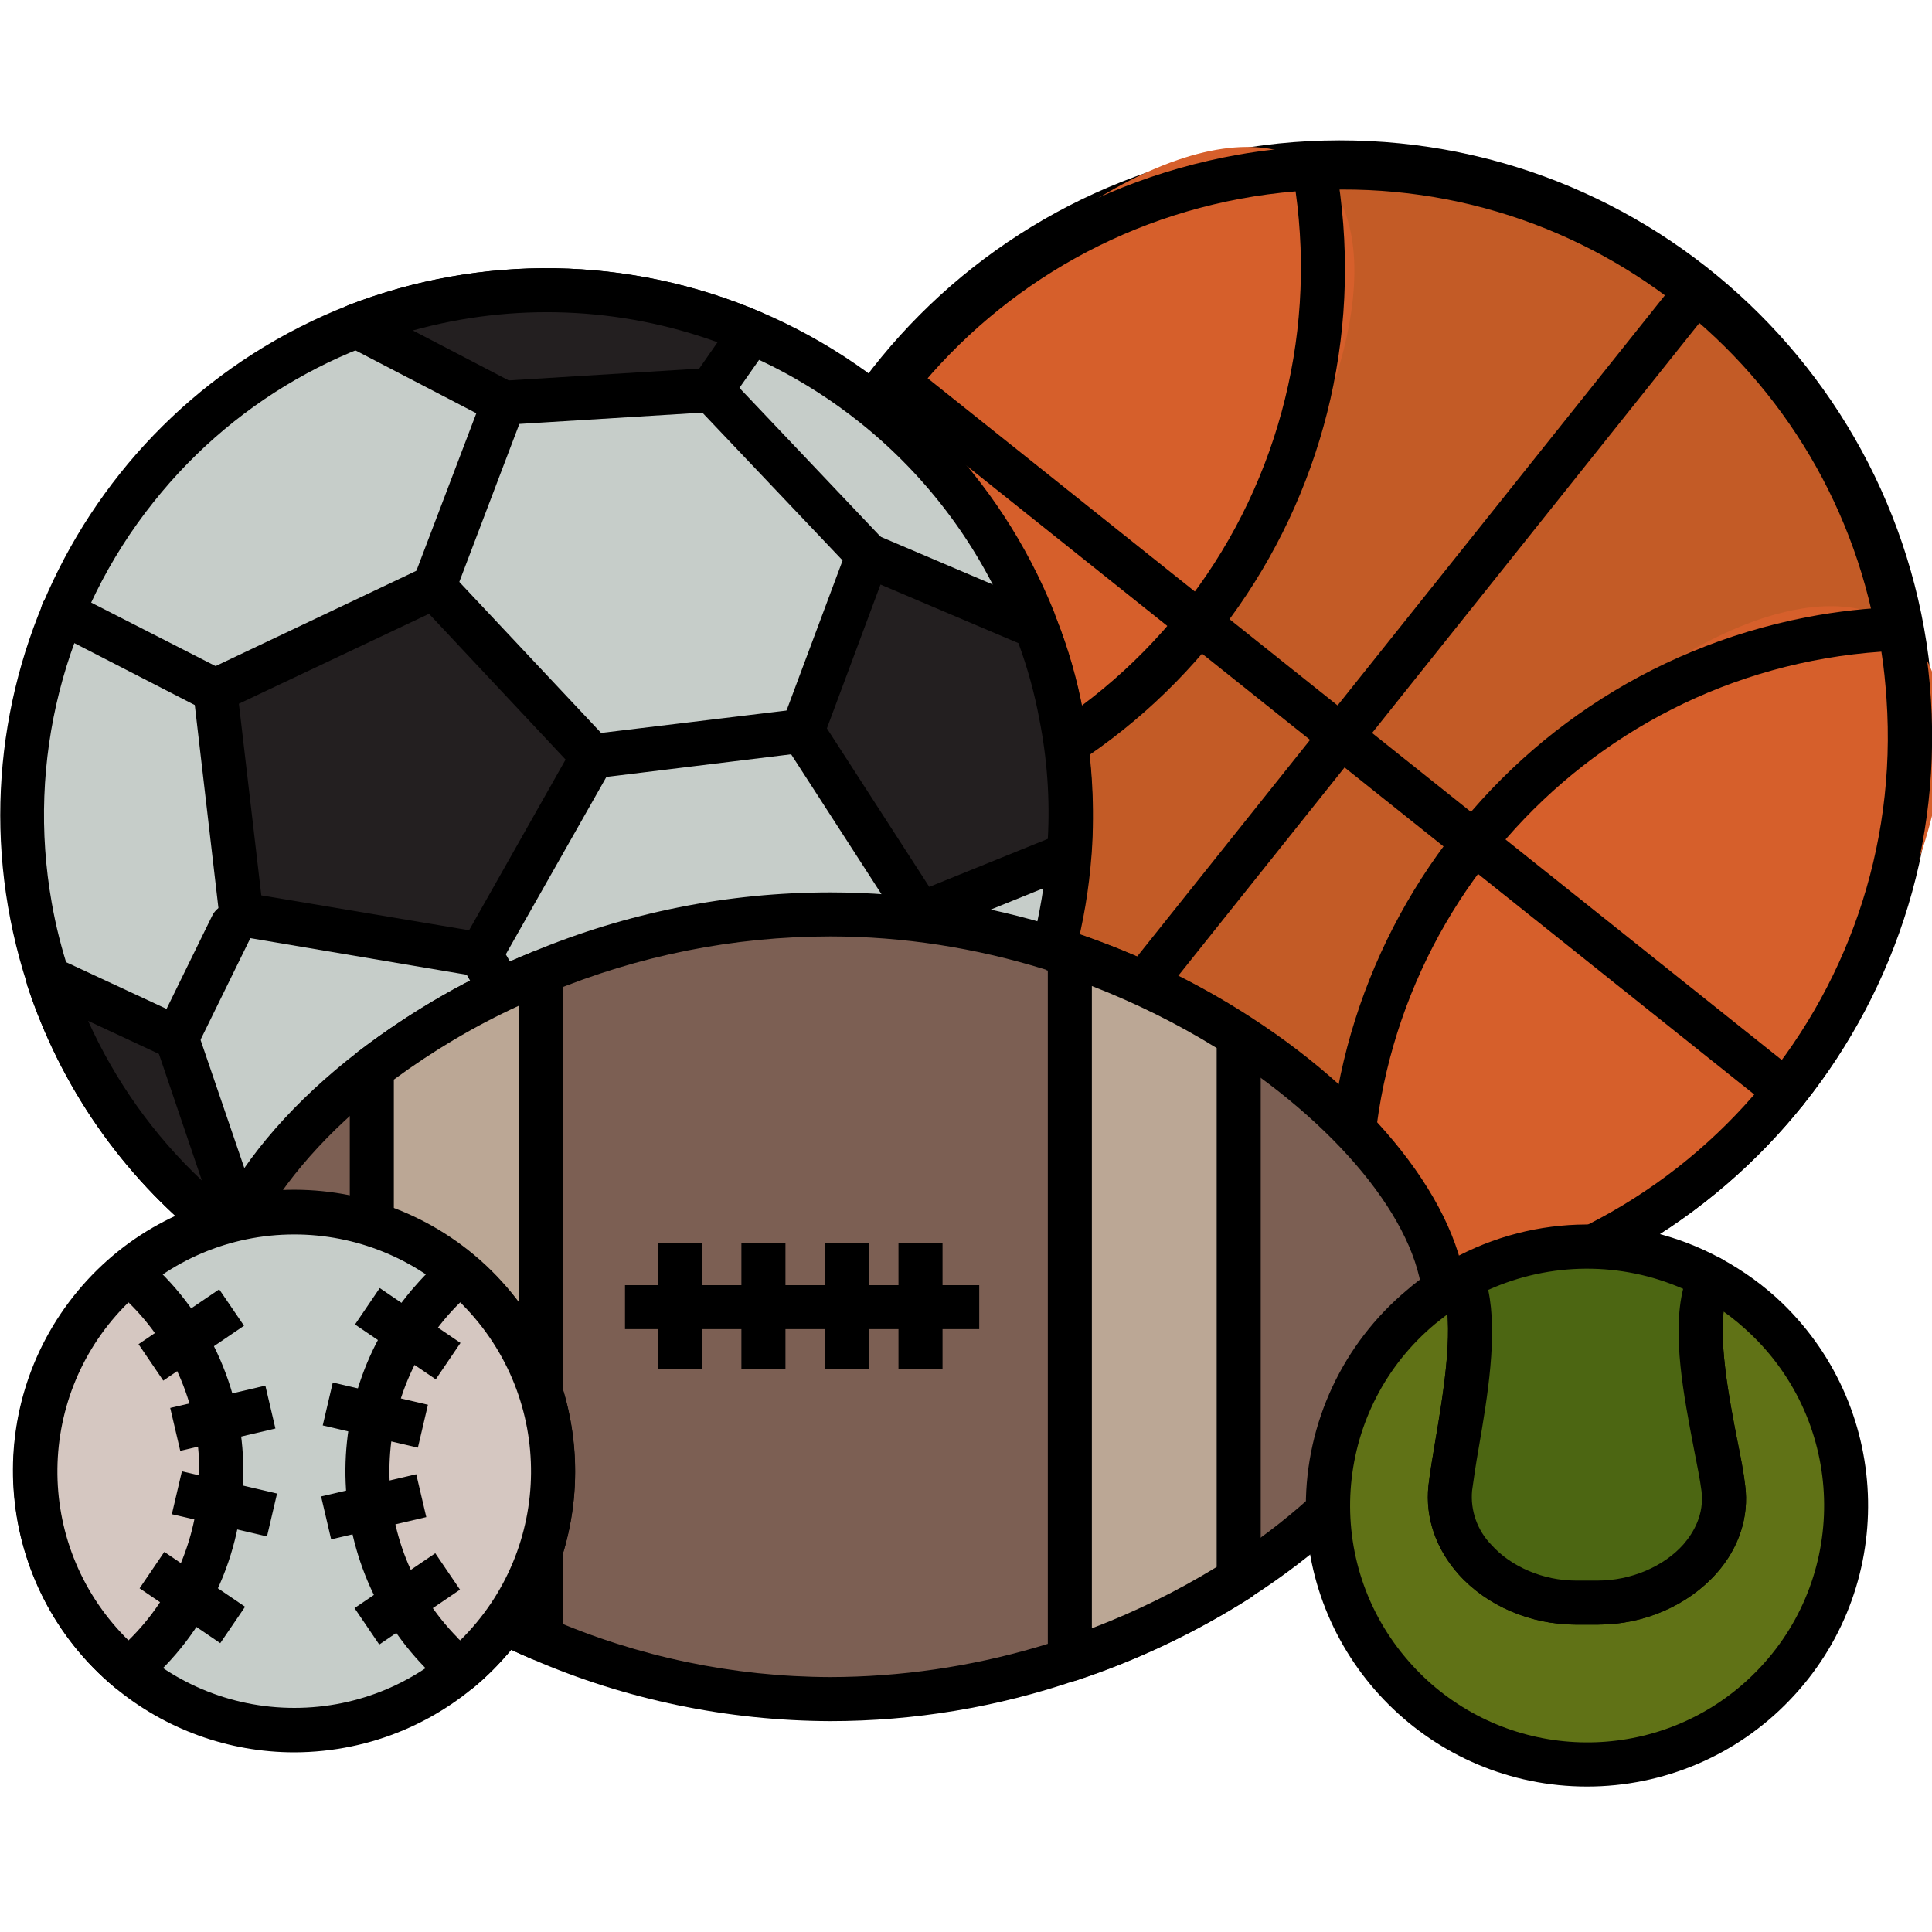
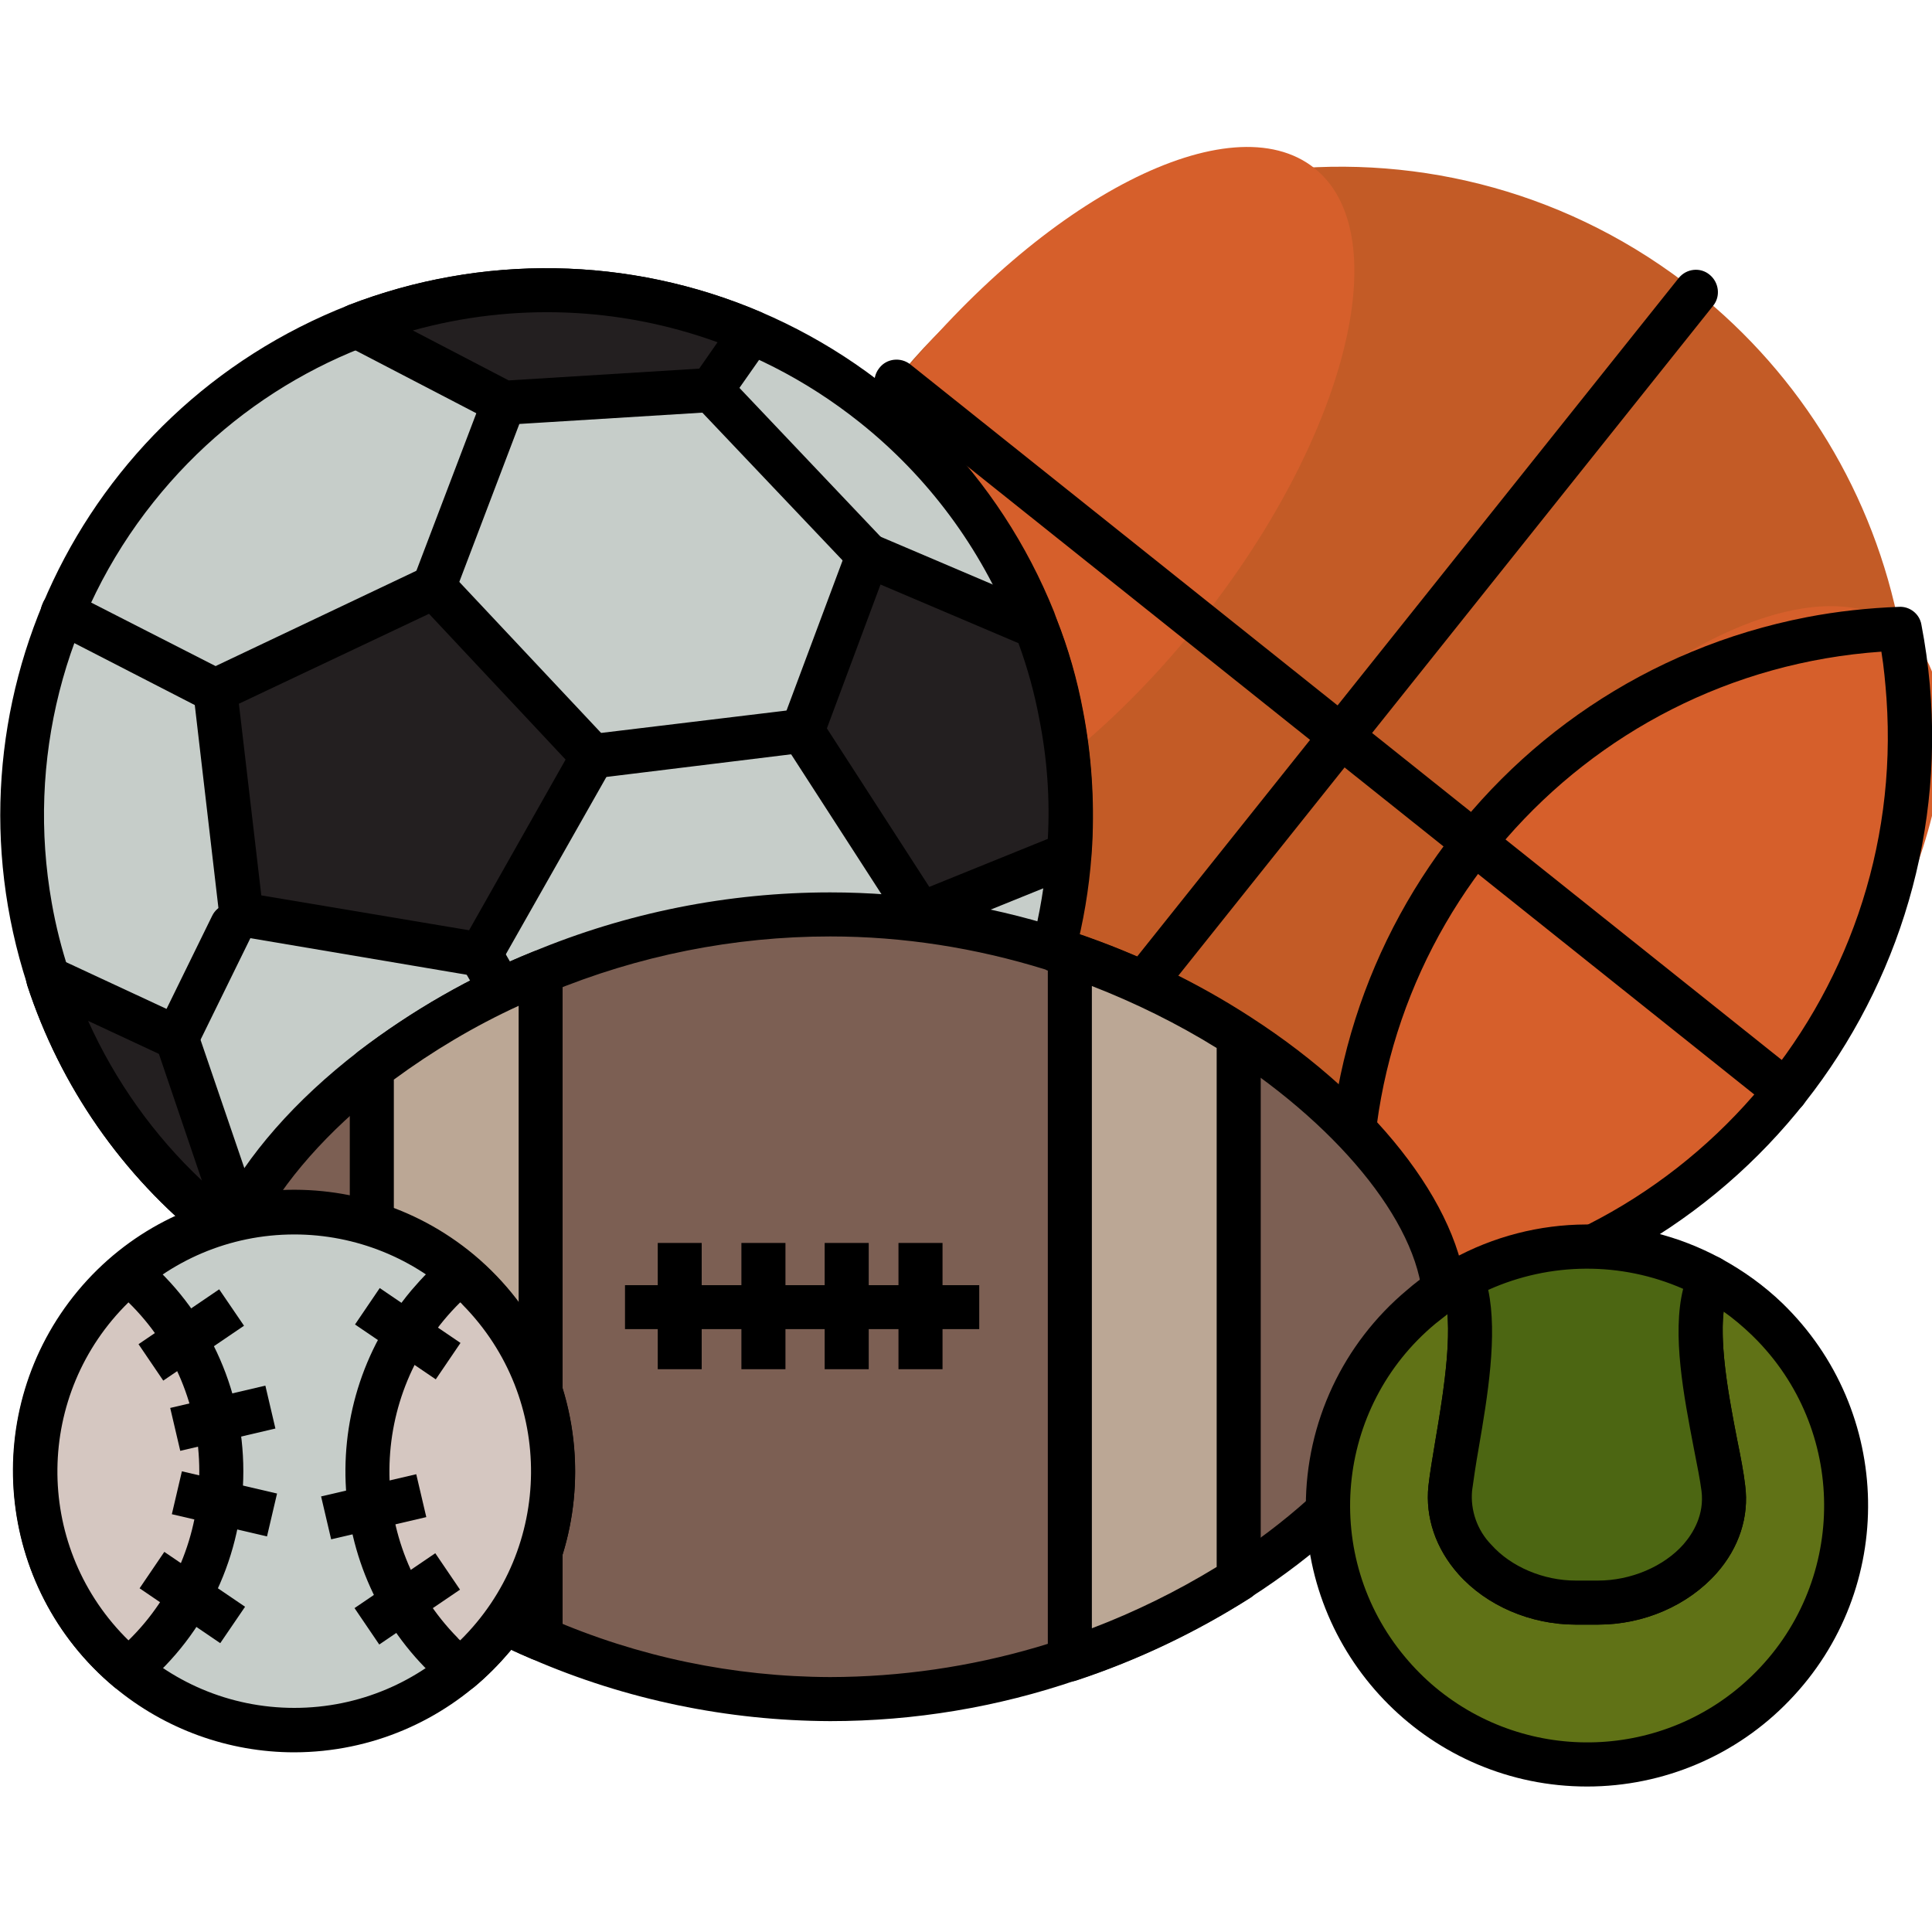
<svg xmlns="http://www.w3.org/2000/svg" width="20" height="20" viewBox="0 0 20 20" fill="none">
  <g clip-path="url(#clip0_11_714)">
    <path d="M18.488 11.297C16.459 13.847 12.751 14.265 10.201 12.236C7.652 10.207 7.234 6.499 9.263 3.949C11.292 1.4 15 0.982 17.549 3.011C18.651 3.889 19.4 5.127 19.666 6.51C19.996 8.201 19.563 9.952 18.488 11.297Z" fill="#C35B26" />
-     <path d="M13.879 13.741C10.486 13.744 7.732 10.997 7.728 7.604C7.724 4.212 10.471 1.457 13.864 1.453C17.257 1.449 20.011 4.196 20.015 7.589C20.019 10.902 17.397 13.619 14.088 13.737L13.879 13.741ZM13.887 1.962L13.613 1.97C10.521 2.133 8.142 4.77 8.305 7.863C8.469 10.956 11.106 13.334 14.198 13.171C17.291 13.007 19.669 10.37 19.506 7.278C19.35 4.291 16.877 1.951 13.887 1.962Z" fill="black" />
    <path d="M18.497 11.296C20.041 9.361 20.57 7.216 19.679 6.505C18.788 5.794 16.814 6.786 15.271 8.721C13.727 10.656 13.198 12.8 14.089 13.511C14.98 14.222 16.954 13.23 18.497 11.296Z" fill="#D65F2B" />
    <path d="M14.081 13.737C13.97 13.741 13.875 13.661 13.856 13.554C13.218 10.238 15.387 7.031 18.704 6.389C19.02 6.328 19.339 6.294 19.658 6.282C19.768 6.275 19.871 6.354 19.89 6.465C20.528 9.782 18.359 12.988 15.042 13.63C14.726 13.691 14.407 13.725 14.088 13.737H14.081ZM19.476 6.746C16.356 6.962 14.001 9.668 14.217 12.787C14.229 12.95 14.248 13.11 14.271 13.273C17.39 13.057 19.745 10.351 19.529 7.232C19.517 7.069 19.502 6.905 19.476 6.746Z" fill="black" />
    <path d="M12.413 6.448C13.937 4.538 14.471 2.431 13.607 1.741C12.742 1.051 10.805 2.04 9.281 3.95C7.757 5.86 7.223 7.967 8.087 8.657C8.952 9.347 10.889 8.358 12.413 6.448Z" fill="#D65F2B" />
-     <path d="M8.085 8.885C7.975 8.885 7.88 8.805 7.861 8.695C7.272 5.367 9.491 2.19 12.819 1.601C13.074 1.556 13.332 1.529 13.59 1.514C13.704 1.506 13.807 1.586 13.826 1.7C14.422 5.025 12.211 8.201 8.887 8.797C8.625 8.843 8.362 8.873 8.097 8.885H8.085ZM13.412 1.981C10.296 2.24 7.983 4.975 8.241 8.087C8.248 8.197 8.264 8.304 8.279 8.414C9.829 8.285 11.258 7.521 12.23 6.305C13.203 5.089 13.628 3.524 13.412 1.981Z" fill="black" />
    <path d="M10.209 12.456C10.16 12.456 10.106 12.437 10.068 12.407C9.97 12.327 9.954 12.183 10.03 12.084L17.378 2.878C17.458 2.779 17.603 2.764 17.698 2.844C17.796 2.924 17.812 3.068 17.736 3.163L10.387 12.369C10.346 12.422 10.277 12.456 10.209 12.456Z" fill="black" />
    <path d="M18.488 11.525C18.435 11.525 18.385 11.507 18.343 11.476L9.138 4.128C9.039 4.052 9.024 3.911 9.1 3.813L9.103 3.809C9.179 3.71 9.324 3.695 9.422 3.771L18.628 11.119C18.727 11.195 18.742 11.339 18.666 11.438C18.625 11.491 18.556 11.525 18.488 11.525Z" fill="black" />
    <path d="M11.075 8.725C11.071 8.763 11.071 8.801 11.068 8.843C11.045 9.174 10.988 9.5 10.904 9.823C10.578 11.039 9.844 12.107 8.822 12.844L8.765 12.882C8.495 13.072 8.207 13.239 7.903 13.376C7.777 13.433 7.648 13.486 7.519 13.531C7.39 13.577 7.2 13.638 7.036 13.684C6.691 13.775 6.334 13.828 5.976 13.851L5.836 13.858H5.596C4.51 13.847 3.454 13.512 2.561 12.889L2.401 12.772L2.268 12.677C1.44 12.016 0.828 11.13 0.498 10.123C0.418 9.884 0.357 9.637 0.312 9.386C-0.144 6.833 1.273 4.314 3.689 3.372C4.236 3.163 4.81 3.041 5.395 3.011C6.714 2.943 8.009 3.364 9.039 4.193C9.776 4.778 10.35 5.545 10.695 6.419C10.707 6.442 10.714 6.465 10.722 6.487C10.836 6.788 10.923 7.095 10.984 7.407C11.068 7.84 11.098 8.285 11.075 8.725Z" fill="#C6CDC9" />
    <path d="M5.661 14.09H5.593C4.46 14.079 3.359 13.725 2.432 13.079L2.264 12.958C2.223 12.927 2.173 12.893 2.128 12.855C1.265 12.168 0.623 11.244 0.281 10.196V10.188C-0.646 7.335 0.813 4.253 3.609 3.159C4.985 2.627 6.516 2.65 7.872 3.228C9.259 3.82 10.35 4.937 10.912 6.335L10.938 6.408C11.06 6.715 11.151 7.035 11.212 7.361C11.299 7.813 11.33 8.277 11.307 8.737C11.303 8.778 11.303 8.82 11.299 8.858C11.273 9.204 11.216 9.542 11.128 9.877V9.884C10.787 11.149 10.023 12.259 8.959 13.026C8.94 13.041 8.921 13.057 8.898 13.068C8.617 13.266 8.317 13.437 8.002 13.581C7.869 13.642 7.736 13.699 7.603 13.744C7.47 13.79 7.272 13.858 7.101 13.904C6.74 13.995 6.368 14.056 5.995 14.079L5.847 14.086L5.661 14.09ZM0.718 10.063C1.033 11.024 1.622 11.867 2.413 12.498L2.538 12.593C2.587 12.631 2.637 12.669 2.69 12.703C3.545 13.3 4.559 13.623 5.6 13.634H5.828L5.965 13.627C6.307 13.607 6.649 13.55 6.979 13.463C7.135 13.425 7.291 13.376 7.443 13.319C7.568 13.277 7.69 13.228 7.808 13.171C8.097 13.041 8.374 12.882 8.636 12.7L8.685 12.662C9.666 11.959 10.368 10.94 10.68 9.778C10.68 9.774 10.68 9.77 10.684 9.77C10.764 9.462 10.817 9.147 10.84 8.828C10.844 8.79 10.847 8.756 10.847 8.718C10.87 8.292 10.84 7.87 10.76 7.452C10.703 7.152 10.619 6.86 10.509 6.575V6.567L10.486 6.51C10.152 5.671 9.605 4.934 8.898 4.371C6.653 2.582 3.378 2.95 1.588 5.199C0.657 6.366 0.274 7.878 0.536 9.348C0.578 9.588 0.638 9.823 0.714 10.055L0.718 10.063Z" fill="black" />
    <path d="M7.781 3.437L7.363 4.037L5.217 4.17L3.689 3.372C4.236 3.163 4.81 3.041 5.395 3.011C6.212 2.973 7.029 3.117 7.781 3.437Z" fill="#231F20" />
    <path d="M5.217 4.398C5.179 4.398 5.144 4.386 5.11 4.371L3.583 3.577C3.503 3.535 3.457 3.452 3.461 3.361C3.465 3.269 3.522 3.193 3.606 3.159C4.981 2.627 6.512 2.65 7.869 3.228C7.933 3.254 7.983 3.307 8.002 3.376C8.021 3.44 8.009 3.513 7.967 3.57L7.549 4.166C7.511 4.223 7.447 4.261 7.378 4.265L5.228 4.398H5.217ZM4.274 3.421L5.266 3.938L7.238 3.816L7.428 3.543C6.413 3.174 5.312 3.133 4.274 3.421Z" fill="black" />
    <path d="M4.491 6.077L6.136 7.829L4.973 9.88L2.496 9.466L2.226 7.149L4.491 6.077Z" fill="#231F20" />
    <path d="M4.973 10.108H4.935L2.462 9.69C2.359 9.675 2.283 9.595 2.272 9.493L2.002 7.175C1.991 7.076 2.044 6.985 2.131 6.943L4.396 5.868C4.487 5.826 4.59 5.849 4.658 5.921L6.303 7.673C6.372 7.745 6.383 7.855 6.334 7.943L5.171 9.994C5.133 10.066 5.057 10.108 4.973 10.108ZM2.705 9.269L4.856 9.63L5.855 7.863L4.441 6.354L2.473 7.285L2.705 9.269Z" fill="black" />
    <path d="M8.986 5.975C8.921 5.975 8.86 5.948 8.818 5.902L7.196 4.193C7.112 4.101 7.116 3.961 7.207 3.873C7.295 3.786 7.439 3.79 7.523 3.877C7.523 3.877 7.523 3.877 7.527 3.881L9.149 5.591C9.236 5.682 9.233 5.826 9.141 5.914C9.1 5.952 9.043 5.975 8.986 5.975Z" fill="black" />
    <path d="M11.075 8.725C11.071 8.763 11.071 8.801 11.068 8.843L9.529 9.466L8.305 7.566L8.986 5.747L10.722 6.487C10.836 6.788 10.923 7.095 10.984 7.407C11.068 7.84 11.098 8.285 11.075 8.725Z" fill="#231F20" />
    <path d="M9.529 9.694C9.453 9.694 9.381 9.652 9.339 9.588L8.112 7.688C8.074 7.627 8.066 7.551 8.093 7.487L8.773 5.667C8.792 5.61 8.837 5.56 8.894 5.538C8.951 5.511 9.016 5.511 9.073 5.538L10.813 6.279C10.87 6.301 10.912 6.347 10.935 6.404C11.056 6.715 11.147 7.035 11.208 7.361C11.296 7.813 11.326 8.277 11.303 8.737C11.299 8.778 11.299 8.82 11.296 8.858C11.292 8.946 11.235 9.022 11.155 9.052L9.616 9.675C9.59 9.687 9.559 9.694 9.529 9.694ZM8.56 7.54L9.62 9.181L10.847 8.684C10.87 8.269 10.84 7.855 10.76 7.449C10.71 7.179 10.638 6.917 10.543 6.658L9.115 6.051L8.56 7.54Z" fill="black" />
    <path d="M2.268 12.677C1.44 12.016 0.828 11.13 0.498 10.123L1.831 10.743L2.47 12.627L2.561 12.893L2.268 12.677Z" fill="#231F20" />
    <path d="M2.561 13.121C2.511 13.121 2.462 13.106 2.424 13.076L2.128 12.855C1.265 12.168 0.623 11.244 0.281 10.196C0.251 10.108 0.277 10.017 0.346 9.956C0.414 9.896 0.509 9.88 0.593 9.918L1.926 10.538C1.983 10.564 2.025 10.61 2.044 10.671L2.777 12.817C2.808 12.912 2.774 13.015 2.694 13.076C2.656 13.106 2.61 13.121 2.561 13.121ZM0.912 10.568C1.193 11.191 1.592 11.753 2.09 12.221L1.645 10.91L0.912 10.568Z" fill="black" />
    <path d="M4.491 6.305C4.464 6.305 4.438 6.297 4.411 6.29C4.293 6.244 4.233 6.111 4.278 5.994L5.004 4.086C5.053 3.968 5.186 3.915 5.3 3.961C5.414 4.006 5.471 4.136 5.429 4.25L4.704 6.157C4.673 6.248 4.586 6.305 4.491 6.305Z" fill="black" />
    <path d="M6.136 8.057C6.011 8.064 5.9 7.969 5.897 7.84C5.889 7.715 5.984 7.604 6.109 7.601L8.279 7.339C8.404 7.323 8.514 7.415 8.53 7.54C8.545 7.661 8.457 7.775 8.336 7.791H8.332L6.163 8.057H6.136Z" fill="black" />
    <path d="M1.831 10.971C1.797 10.971 1.759 10.963 1.729 10.948C1.619 10.895 1.569 10.762 1.622 10.648C1.622 10.648 1.622 10.644 1.626 10.644L2.196 9.481C2.249 9.371 2.382 9.322 2.496 9.375C2.496 9.375 2.5 9.375 2.5 9.379C2.614 9.432 2.66 9.569 2.606 9.683L2.036 10.845C1.998 10.921 1.919 10.971 1.831 10.971Z" fill="black" />
    <path d="M2.226 7.377C2.192 7.377 2.154 7.369 2.124 7.354L0.543 6.541C0.433 6.484 0.388 6.351 0.445 6.24V6.237C0.498 6.127 0.627 6.081 0.737 6.134C0.741 6.134 0.745 6.138 0.748 6.138L2.333 6.947C2.443 7.008 2.489 7.141 2.432 7.255C2.39 7.331 2.31 7.377 2.226 7.377Z" fill="black" />
    <path d="M8.822 12.844L8.765 12.882C8.495 13.072 8.207 13.239 7.903 13.376C7.777 13.433 7.648 13.486 7.519 13.531C7.39 13.577 7.2 13.638 7.036 13.684C6.691 13.775 6.334 13.828 5.976 13.851L5.118 13.33L6.136 11.905L8.305 11.7L8.822 12.844Z" fill="#231F20" />
    <path d="M5.976 14.079C5.935 14.079 5.893 14.067 5.859 14.044L5 13.524C4.947 13.49 4.905 13.437 4.894 13.376C4.882 13.315 4.894 13.25 4.932 13.197L5.95 11.772C5.988 11.719 6.049 11.685 6.113 11.677L8.283 11.472C8.381 11.461 8.473 11.514 8.511 11.605L9.031 12.749C9.073 12.848 9.043 12.962 8.955 13.026C8.936 13.041 8.917 13.057 8.894 13.068C8.613 13.266 8.313 13.437 7.998 13.581C7.865 13.642 7.732 13.699 7.599 13.744C7.466 13.79 7.268 13.858 7.097 13.904C6.736 13.995 6.364 14.056 5.992 14.079H5.976ZM5.445 13.262L6.033 13.619C6.353 13.596 6.672 13.543 6.979 13.459C7.135 13.421 7.291 13.372 7.443 13.315C7.568 13.273 7.69 13.224 7.808 13.167C8.062 13.053 8.305 12.916 8.537 12.764L8.165 11.94L6.261 12.122L5.445 13.262Z" fill="black" />
-     <path d="M8.305 11.928C8.267 11.928 8.229 11.917 8.195 11.898C8.085 11.837 8.043 11.7 8.104 11.59L9.328 9.356C9.388 9.246 9.529 9.204 9.639 9.265C9.749 9.326 9.791 9.466 9.73 9.576L8.503 11.807C8.465 11.879 8.389 11.928 8.305 11.928Z" fill="black" />
    <path d="M6.136 12.133C6.056 12.133 5.98 12.092 5.938 12.019L4.776 9.994C4.711 9.884 4.749 9.747 4.859 9.683C4.97 9.618 5.106 9.656 5.171 9.766L6.334 11.791C6.398 11.902 6.36 12.038 6.25 12.103C6.216 12.122 6.174 12.133 6.136 12.133Z" fill="black" />
    <path d="M5.118 13.558H5.065L2.648 12.996C2.527 12.969 2.451 12.844 2.477 12.722C2.508 12.601 2.629 12.525 2.751 12.551L5.167 13.11C5.289 13.136 5.365 13.254 5.338 13.376V13.383C5.315 13.486 5.224 13.558 5.118 13.558Z" fill="black" />
    <path d="M14.958 13.528C14.958 14.398 14.134 15.507 12.823 16.347C12.276 16.696 11.691 16.974 11.075 17.179C10.277 17.449 9.438 17.589 8.594 17.589C7.565 17.585 6.543 17.373 5.597 16.962C4.973 16.696 4.385 16.351 3.849 15.937C2.842 15.143 2.226 14.219 2.226 13.528C2.226 13.376 2.249 13.224 2.295 13.076C2.321 12.973 2.359 12.874 2.401 12.775C2.424 12.73 2.447 12.681 2.47 12.627C2.739 12.103 3.218 11.552 3.849 11.066C4.385 10.655 4.973 10.317 5.597 10.063C6.546 9.671 7.565 9.47 8.594 9.466C9.377 9.466 10.156 9.588 10.904 9.823L11.075 9.88C11.691 10.093 12.276 10.374 12.823 10.724C14.134 11.571 14.958 12.684 14.958 13.528Z" fill="#7C5F53" />
    <path d="M8.594 17.817C7.534 17.813 6.482 17.597 5.509 17.175C4.867 16.902 4.259 16.544 3.708 16.115C2.656 15.287 1.998 14.295 1.998 13.528C1.998 13.353 2.025 13.182 2.074 13.015C2.105 12.901 2.143 12.791 2.192 12.684L2.268 12.525C2.557 11.959 3.055 11.389 3.712 10.883C4.263 10.462 4.871 10.116 5.513 9.854C6.489 9.447 7.538 9.238 8.594 9.238C9.4 9.238 10.205 9.364 10.973 9.607H10.984L11.147 9.66C11.782 9.877 12.386 10.165 12.948 10.53C14.309 11.408 15.186 12.585 15.186 13.524C15.186 14.462 14.309 15.663 12.944 16.537C12.382 16.894 11.778 17.183 11.147 17.392C10.327 17.673 9.464 17.817 8.594 17.817ZM8.594 9.694C7.595 9.694 6.607 9.892 5.684 10.275C5.08 10.522 4.51 10.845 3.989 11.244C3.397 11.704 2.929 12.232 2.675 12.734C2.652 12.775 2.629 12.825 2.61 12.867C2.572 12.958 2.538 13.049 2.511 13.14C2.473 13.266 2.454 13.395 2.454 13.528C2.454 14.151 3.059 15.025 3.989 15.758C4.51 16.161 5.08 16.495 5.688 16.753C6.603 17.152 7.595 17.358 8.594 17.361C10.049 17.358 11.474 16.94 12.701 16.157C13.917 15.378 14.73 14.322 14.73 13.528C14.73 12.734 13.913 11.7 12.698 10.914C12.169 10.572 11.6 10.298 11.003 10.097L10.836 10.044L10.821 10.036C10.099 9.812 9.35 9.694 8.594 9.694Z" fill="black" />
    <path d="M5.597 10.063V16.962C4.973 16.696 4.385 16.351 3.849 15.937V11.066C4.385 10.655 4.973 10.317 5.597 10.063Z" fill="#BBA795" />
    <path d="M5.596 17.19C5.566 17.19 5.536 17.186 5.509 17.175C4.867 16.902 4.259 16.544 3.708 16.115C3.655 16.073 3.621 16.005 3.621 15.937V11.066C3.621 10.993 3.655 10.925 3.712 10.883C4.263 10.462 4.867 10.112 5.513 9.854C5.581 9.823 5.661 9.831 5.726 9.873C5.786 9.918 5.824 9.987 5.824 10.063V16.962C5.824 17.038 5.786 17.114 5.722 17.156C5.684 17.179 5.642 17.19 5.596 17.19ZM4.077 15.823C4.479 16.127 4.913 16.392 5.369 16.609V10.412C4.913 10.621 4.479 10.88 4.077 11.176V15.823Z" fill="black" />
    <path d="M11.075 9.88C11.691 10.093 12.276 10.374 12.823 10.724V16.347C12.276 16.696 11.691 16.974 11.075 17.179V9.88Z" fill="#BBA795" />
    <path d="M11.075 17.407C11.026 17.411 10.98 17.395 10.942 17.365C10.882 17.323 10.847 17.251 10.847 17.179V9.88C10.847 9.755 10.95 9.652 11.075 9.652C11.098 9.652 11.125 9.656 11.147 9.664C11.782 9.877 12.382 10.169 12.944 10.534C13.009 10.576 13.051 10.648 13.051 10.724V16.347C13.051 16.427 13.009 16.499 12.944 16.541C12.382 16.898 11.778 17.186 11.147 17.395C11.125 17.403 11.098 17.407 11.075 17.407ZM11.303 10.207V16.856C11.752 16.685 12.185 16.472 12.595 16.221V10.849C12.185 10.595 11.752 10.382 11.303 10.207Z" fill="black" />
    <path d="M6.47 13.304H10.137V13.759H6.47V13.304Z" fill="black" />
    <path d="M6.809 12.867H7.264V14.174H6.809V12.867Z" fill="black" />
    <path d="M7.675 12.867H8.131V14.174H7.675V12.867Z" fill="black" />
    <path d="M8.537 12.867H8.993V14.174H8.537V12.867Z" fill="black" />
    <path d="M9.301 12.867H9.757V14.174H9.301V12.867Z" fill="black" />
    <path d="M5.726 15.23C5.726 16.708 4.525 17.908 3.047 17.908C1.569 17.908 0.369 16.708 0.369 15.23C0.369 13.752 1.569 12.551 3.047 12.551C3.742 12.551 4.407 12.821 4.909 13.304C5.433 13.809 5.726 14.504 5.726 15.23Z" fill="#C6CDC9" />
    <path d="M3.047 18.14C2.367 18.14 1.706 17.901 1.182 17.464C-0.053 16.434 -0.22 14.599 0.805 13.364C1.831 12.13 3.67 11.962 4.905 12.988C5.57 13.543 5.954 14.364 5.954 15.23C5.954 16.837 4.654 18.136 3.047 18.14ZM3.047 12.779C1.695 12.779 0.597 13.877 0.597 15.23C0.597 16.582 1.695 17.68 3.047 17.68C4.4 17.68 5.498 16.582 5.498 15.23C5.498 14.565 5.228 13.931 4.749 13.467C4.293 13.026 3.682 12.779 3.047 12.779Z" fill="black" />
    <path d="M2.291 15.23C2.291 16.024 1.938 16.78 1.33 17.289C0.194 16.347 0.038 14.66 0.98 13.524C1.087 13.399 1.201 13.281 1.33 13.174C1.938 13.684 2.291 14.436 2.291 15.23Z" fill="#D5C7C1" />
    <path d="M1.33 17.517C1.277 17.517 1.223 17.498 1.182 17.464C-0.049 16.434 -0.217 14.603 0.809 13.372C0.923 13.239 1.045 13.114 1.182 13C1.265 12.927 1.391 12.927 1.474 13C2.135 13.55 2.519 14.367 2.519 15.23C2.519 16.092 2.139 16.913 1.474 17.464C1.432 17.498 1.383 17.517 1.33 17.517ZM1.33 13.482C0.365 14.428 0.346 15.975 1.292 16.943L1.33 16.981C1.801 16.522 2.063 15.887 2.063 15.23C2.063 14.573 1.801 13.942 1.33 13.482Z" fill="black" />
    <path d="M3.803 15.23C3.803 16.024 4.153 16.78 4.764 17.289C5.9 16.339 6.052 14.649 5.099 13.509C4.996 13.387 4.886 13.273 4.764 13.174C4.153 13.684 3.803 14.436 3.803 15.23Z" fill="#D5C7C1" />
    <path d="M4.764 17.517C4.711 17.517 4.658 17.498 4.616 17.464C3.385 16.43 3.222 14.592 4.259 13.357C4.369 13.228 4.487 13.106 4.616 13C4.7 12.927 4.825 12.927 4.909 13C6.14 14.029 6.307 15.861 5.281 17.092C5.167 17.225 5.046 17.35 4.909 17.464C4.867 17.498 4.818 17.517 4.764 17.517ZM4.764 13.482C3.799 14.432 3.784 15.986 4.738 16.955C4.745 16.966 4.757 16.974 4.764 16.981C5.729 16.032 5.745 14.478 4.791 13.509C4.783 13.501 4.776 13.49 4.764 13.482Z" fill="black" />
    <path d="M3.675 13.711L3.931 13.334L4.767 13.902L4.511 14.279L3.675 13.711Z" fill="black" />
-     <path d="M3.341 14.756L3.445 14.312L4.43 14.542L4.326 14.986L3.341 14.756Z" fill="black" />
    <path d="M3.324 15.491L4.309 15.261L4.413 15.705L3.428 15.935L3.324 15.491Z" fill="black" />
    <path d="M3.67 16.647L4.506 16.079L4.762 16.456L3.926 17.024L3.67 16.647Z" fill="black" />
    <path d="M1.434 13.915L2.269 13.347L2.526 13.724L1.69 14.292L1.434 13.915Z" fill="black" />
    <path d="M1.762 14.575L2.747 14.344L2.851 14.788L1.866 15.019L1.762 14.575Z" fill="black" />
    <path d="M1.779 15.675L1.883 15.231L2.868 15.461L2.764 15.905L1.779 15.675Z" fill="black" />
    <path d="M1.445 16.442L1.701 16.065L2.537 16.633L2.28 17.01L1.445 16.442Z" fill="black" />
    <path d="M19.111 15.583C19.115 17.065 17.914 18.269 16.432 18.269C14.951 18.269 13.746 17.073 13.746 15.591C13.746 14.793 14.1 14.037 14.711 13.524C14.844 13.414 14.985 13.315 15.137 13.231C15.357 13.775 15.068 14.888 15.015 15.401C14.943 16.054 15.597 16.586 16.311 16.586H16.543C17.261 16.586 17.922 16.054 17.842 15.401C17.777 14.884 17.439 13.759 17.705 13.22C17.918 13.338 18.116 13.482 18.29 13.649C18.815 14.158 19.111 14.854 19.111 15.583Z" fill="#607216" />
    <path d="M16.429 18.494C14.825 18.494 13.522 17.194 13.518 15.591C13.518 14.728 13.902 13.908 14.567 13.353C14.707 13.231 14.863 13.125 15.027 13.038C15.084 13.003 15.152 13 15.213 13.022C15.274 13.041 15.323 13.087 15.346 13.148C15.54 13.623 15.41 14.379 15.308 14.987C15.277 15.162 15.255 15.313 15.239 15.431C15.22 15.636 15.293 15.842 15.437 15.99C15.642 16.221 15.98 16.362 16.311 16.362H16.543C16.881 16.362 17.223 16.218 17.428 15.986C17.53 15.868 17.644 15.678 17.614 15.435C17.599 15.317 17.568 15.165 17.534 14.991C17.416 14.371 17.264 13.604 17.5 13.125C17.527 13.068 17.576 13.026 17.637 13.007C17.694 12.988 17.758 12.996 17.811 13.026C18.043 13.152 18.26 13.307 18.45 13.49C19.605 14.607 19.639 16.45 18.522 17.605C17.975 18.174 17.219 18.494 16.429 18.494ZM14.985 13.604L14.859 13.703C13.818 14.569 13.678 16.115 14.544 17.152C14.639 17.266 14.745 17.373 14.859 17.468C15.821 18.269 17.234 18.22 18.134 17.35C19.111 16.408 19.134 14.854 18.195 13.881C18.176 13.862 18.157 13.843 18.134 13.82C18.043 13.733 17.945 13.649 17.842 13.577C17.8 13.957 17.907 14.512 17.983 14.903C18.02 15.085 18.051 15.245 18.066 15.378C18.108 15.701 18.002 16.024 17.77 16.286C17.473 16.62 17.017 16.818 16.543 16.818H16.311C15.847 16.818 15.391 16.624 15.099 16.297C14.863 16.032 14.753 15.709 14.787 15.382C14.802 15.249 14.829 15.093 14.859 14.911C14.924 14.527 15.015 13.988 14.985 13.604Z" fill="black" />
    <path d="M16.543 16.59H16.311C15.597 16.59 14.943 16.058 15.015 15.405C15.068 14.892 15.357 13.778 15.137 13.235C15.935 12.798 16.904 12.794 17.705 13.224C17.439 13.763 17.777 14.888 17.842 15.405C17.922 16.058 17.261 16.59 16.543 16.59Z" fill="#4C6612" />
    <path d="M16.543 16.818H16.311C15.847 16.818 15.391 16.624 15.099 16.297C14.863 16.032 14.753 15.709 14.787 15.382C14.802 15.249 14.829 15.093 14.859 14.911C14.943 14.417 15.068 13.672 14.924 13.323C14.882 13.216 14.924 13.095 15.027 13.038C15.893 12.559 16.942 12.555 17.811 13.026C17.922 13.083 17.967 13.216 17.91 13.326C17.743 13.665 17.887 14.409 17.983 14.903C18.02 15.085 18.051 15.245 18.066 15.378C18.108 15.701 18.002 16.024 17.77 16.286C17.473 16.62 17.017 16.818 16.543 16.818ZM15.406 13.353C15.505 13.82 15.399 14.459 15.308 14.987C15.277 15.162 15.255 15.313 15.239 15.431C15.22 15.636 15.293 15.842 15.437 15.99C15.642 16.221 15.98 16.362 16.311 16.362H16.543C16.881 16.362 17.223 16.218 17.428 15.986C17.53 15.868 17.644 15.678 17.614 15.435C17.599 15.317 17.568 15.165 17.534 14.991C17.432 14.459 17.306 13.813 17.424 13.342C16.782 13.06 16.049 13.064 15.406 13.353Z" fill="black" />
  </g>
  <defs>
    <clipPath id="clip0_11_714">
      <rect width="20" height="20" fill="white" />
    </clipPath>
  </defs>
</svg>